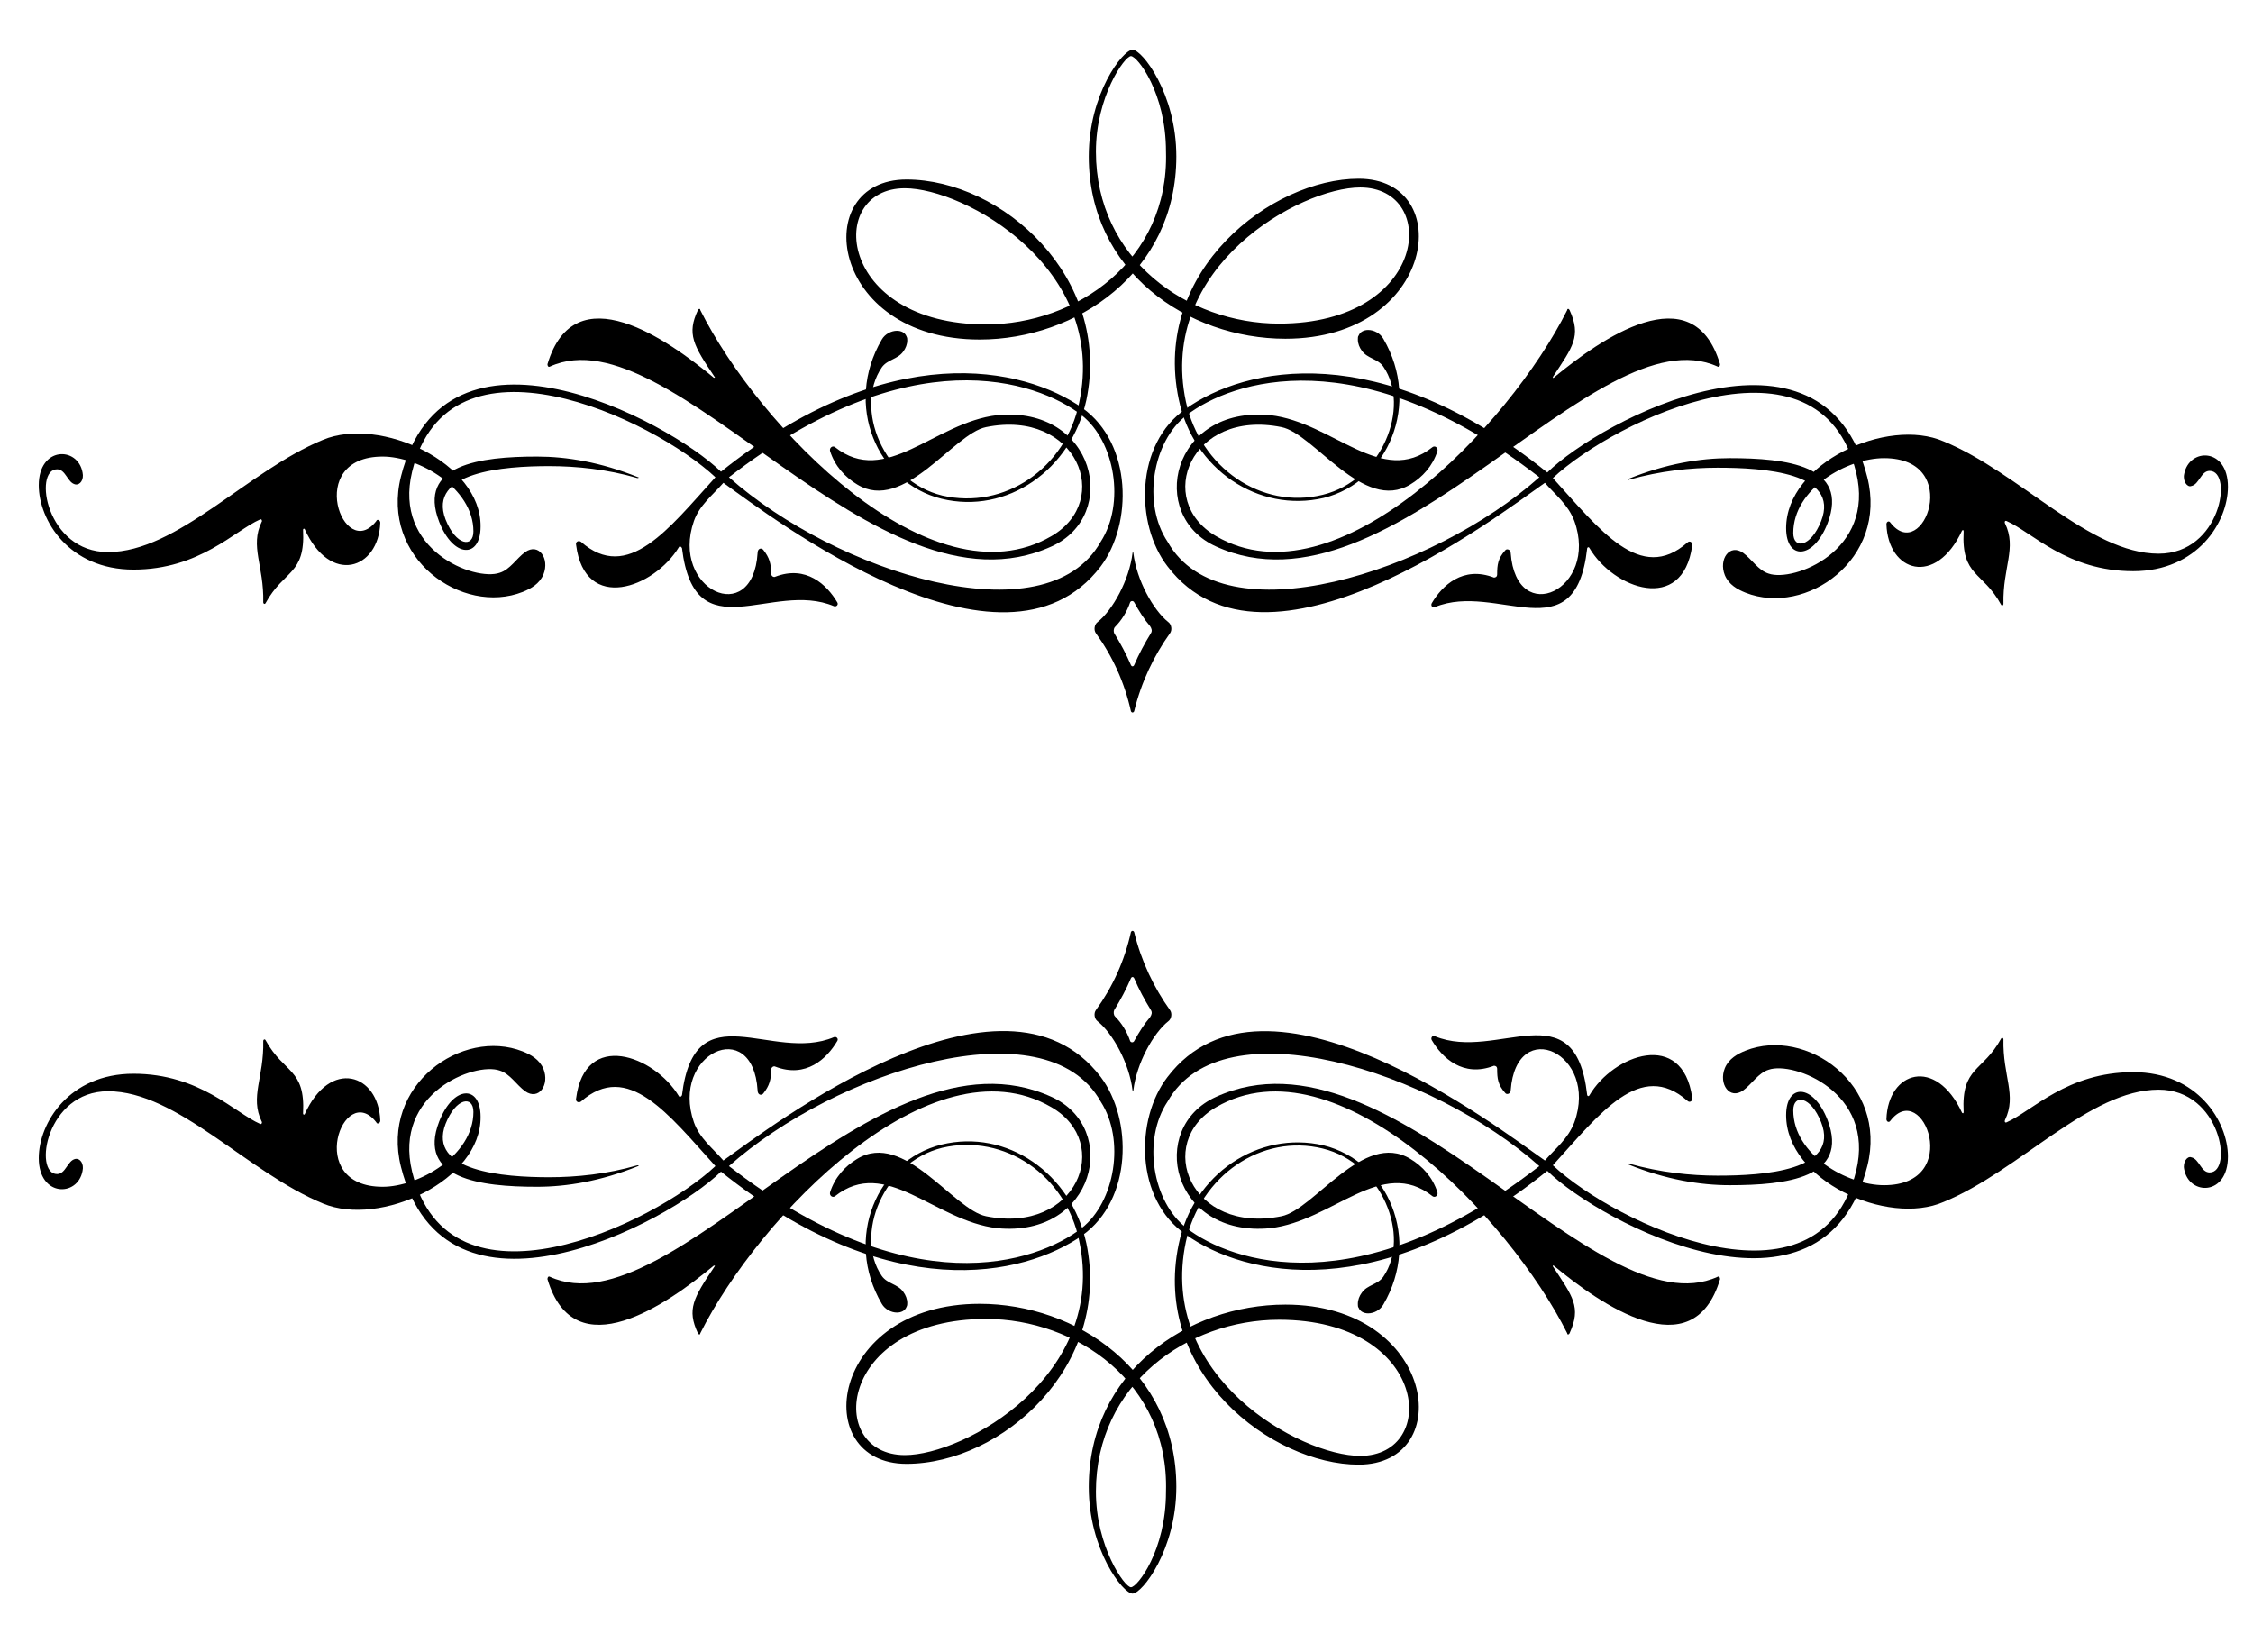
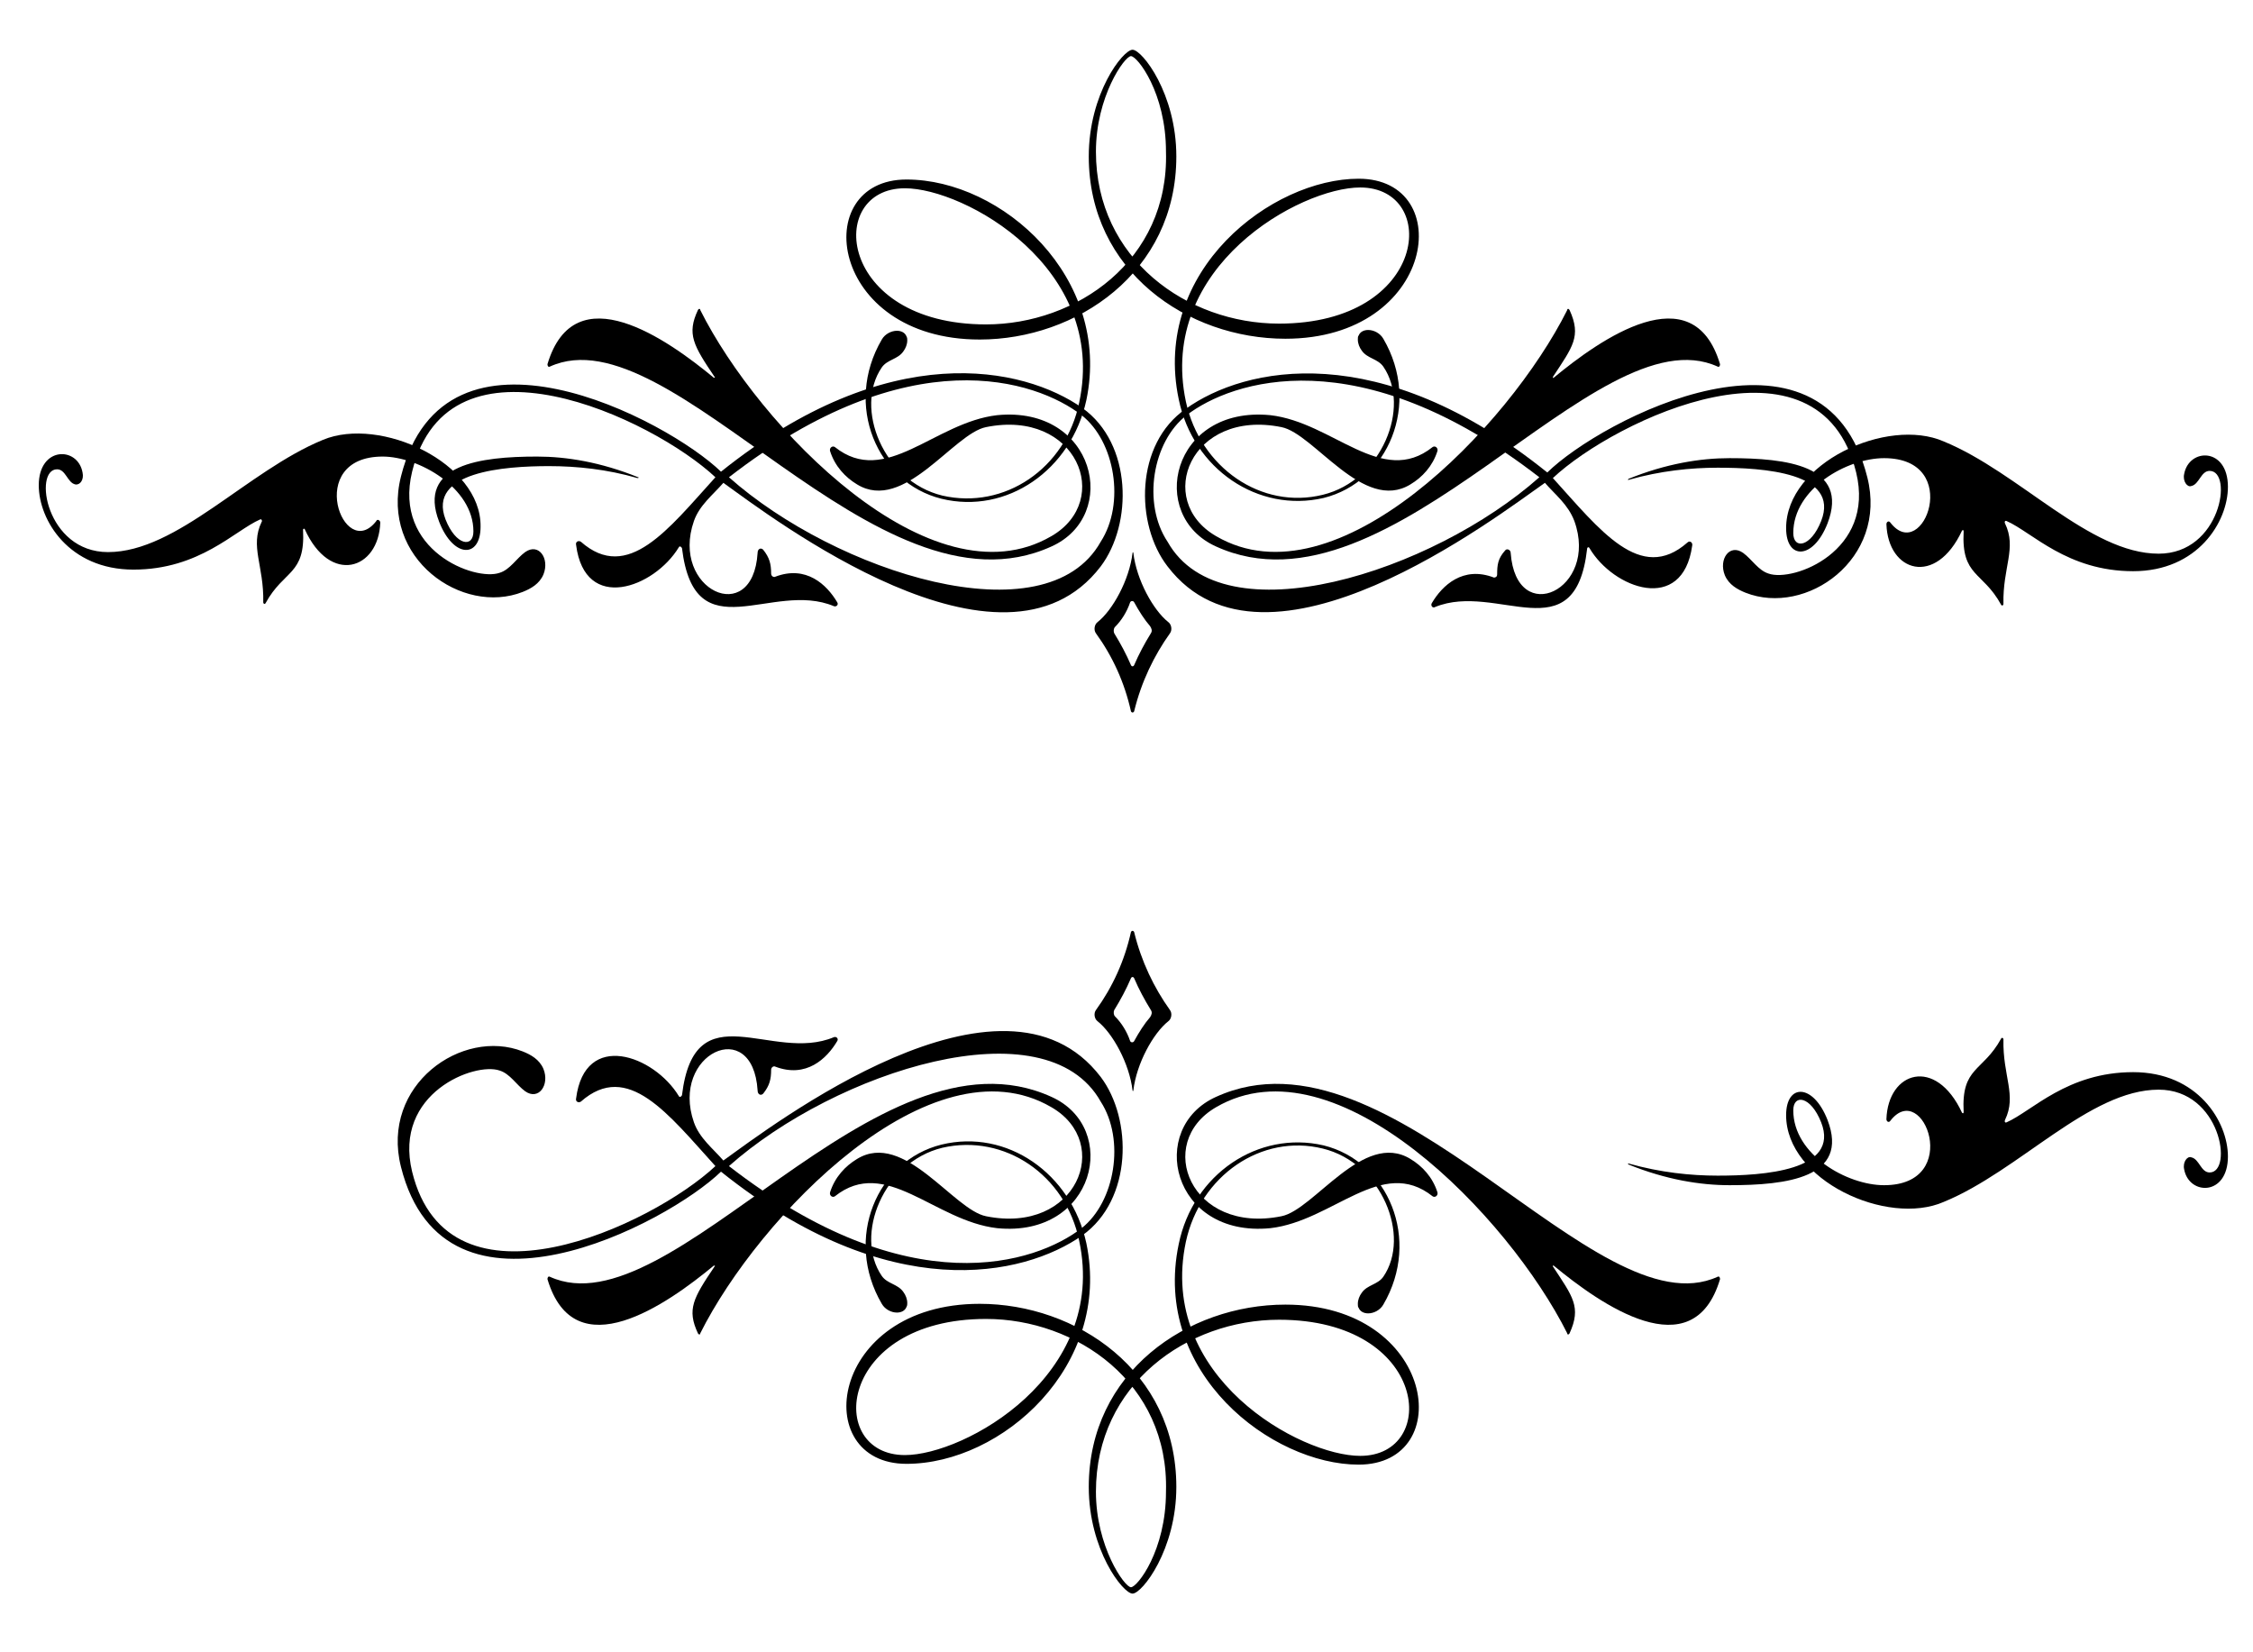
<svg xmlns="http://www.w3.org/2000/svg" xmlns:ns1="http://www.inkscape.org/namespaces/inkscape" xmlns:ns2="http://sodipodi.sourceforge.net/DTD/sodipodi-0.dtd" width="75mm" height="55mm" viewBox="0 0 75 55" version="1.1" id="svg4774" ns1:version="0.92.1 r15371" ns2:docname="Template1.svg">
  <defs id="defs4768" />
  <ns2:namedview id="base" pagecolor="#ffffff" bordercolor="#666666" borderopacity="1.0" ns1:pageopacity="0.0" ns1:pageshadow="2" ns1:zoom="1.979899" ns1:cx="205.73253" ns1:cy="119.01417" ns1:document-units="mm" ns1:current-layer="layer1" showgrid="false" ns1:window-width="1366" ns1:window-height="705" ns1:window-x="-8" ns1:window-y="-8" ns1:window-maximized="1" />
  <g ns1:label="Layer 1" ns1:groupmode="layer" id="layer1" transform="translate(0,-242)">
    <g transform="matrix(0.265,0,0,0.265,-272.852,77.766)" id="_x35_" style="fill:#000000;fill-opacity:1">
      <path style="fill:#000000;fill-opacity:1" ns1:connector-curvature="0" d="m 1182.4,688.4 c 22,10 47.7,-29.6 63,-22.6 0.2,0.1 0.3,-0.1 0.3,-0.3 -3.4,-11.4 -15.1,-3.1 -20.9,1.7 -0.1,0.1 -0.1,-0.1 -0.1,-0.1 2.5,-3.8 3.6,-5.1 2.1,-8.4 -0.1,-0.2 -0.3,-0.2 -0.3,0 -7.3,14.6 -29,37.2 -44.1,28.4 -7.8,-4.5 -3.2,-16 8.2,-13.7 4.1,0.8 10.3,10.8 16.2,7.2 1.5,-0.9 2.8,-2.3 3.4,-4.2 0.1,-0.4 -0.3,-0.7 -0.6,-0.5 -6.4,5.1 -12.5,-3.1 -20.4,-4 -12.4,-1.2 -15.5,12.6 -6.8,16.5 z" id="path258" />
      <path style="fill:#000000;fill-opacity:1" ns1:connector-curvature="0" d="m 1165.6,671 c -7.4,-5.2 -24.3,-8.9 -45.4,8 -6.7,-6.5 -34.7,-21.3 -40.2,0.6 -2.6,10.3 7.7,17.5 15.3,14.5 1,-0.4 2.1,-1 2.6,-2.2 0.8,-2 -0.6,-4 -2.3,-2.8 -1.1,0.8 -1.9,2.2 -3.2,2.6 -3.1,1.1 -13.4,-2.8 -11,-12.7 4.6,-18.8 30.2,-6.7 38.1,0.7 -5.9,6.5 -11,13.3 -16.9,8.1 -0.3,-0.2 -0.7,0 -0.6,0.4 1.1,8.6 9.8,5.4 12.9,0.3 0.1,-0.2 0.3,-0.1 0.4,0.1 1.6,13.2 11.3,4 19.1,7.3 0.3,0.1 0.6,-0.2 0.4,-0.5 -1.3,-2.2 -3.9,-4.7 -7.8,-3.2 -0.2,0.1 -0.5,-0.1 -0.5,-0.4 0,-1.2 -0.2,-2 -1,-3 -0.3,-0.3 -0.7,-0.1 -0.7,0.4 -0.6,9.5 -11,4.6 -8,-4 0.7,-2 2.4,-3.3 3.7,-4.8 6,4.3 35.1,26.6 47.4,10.5 4,-5.3 4,-15.4 -2.3,-19.9 z m 2.3,16.8 c -6.9,12.3 -33.3,3.8 -46.7,-8.1 22.7,-17.6 38.6,-12.2 44.3,-7.8 4.2,3.3 5.5,11.1 2.4,15.9 z" id="path260" />
      <path style="fill:#000000;fill-opacity:1" ns1:connector-curvature="0" d="m 1176.3,690.9 c 12.3,16.1 41.4,-6.3 47.4,-10.5 1.3,1.5 2.9,2.7 3.7,4.8 3.1,8.6 -7.3,13.5 -8,4 0,-0.4 -0.5,-0.6 -0.7,-0.3 -0.9,1 -1,1.8 -1,3 0,0.3 -0.2,0.4 -0.4,0.4 -3.9,-1.5 -6.5,1 -7.8,3.2 -0.2,0.3 0.1,0.7 0.4,0.5 7.8,-3.2 17.6,5.9 19.1,-7.3 0,-0.2 0.2,-0.3 0.3,-0.1 3,5.1 11.7,8.3 12.9,-0.3 0.1,-0.4 -0.3,-0.7 -0.6,-0.4 -5.9,5.2 -11,-1.6 -16.9,-8.1 7.9,-7.4 33.5,-19.5 38.1,-0.7 2.4,9.9 -7.9,13.8 -11,12.7 -1.3,-0.4 -2.1,-1.8 -3.2,-2.6 -1.7,-1.2 -3.1,0.8 -2.3,2.8 0.5,1.2 1.6,1.8 2.6,2.2 7.6,3 17.9,-4.2 15.3,-14.5 -5.5,-21.9 -33.5,-7.2 -40.2,-0.6 -21.1,-17 -38,-13.3 -45.4,-8 -6.4,4.4 -6.4,14.5 -2.3,19.8 z m 2.4,-19 c 5.6,-4.3 21.6,-9.8 44.3,7.8 -13.4,11.9 -39.8,20.4 -46.7,8.1 -3.2,-4.8 -1.9,-12.6 2.4,-15.9 z" id="path262" />
      <path style="fill:#000000;fill-opacity:1" ns1:connector-curvature="0" d="m 1161.7,688.4 c -22,10 -47.7,-29.6 -63,-22.6 -0.2,0.1 -0.3,-0.1 -0.3,-0.3 3.4,-11.4 15.1,-3.1 20.9,1.7 0.1,0 0.2,0 0.1,-0.1 -2.7,-4 -3.5,-5.4 -2.1,-8.4 0.1,-0.2 0.3,-0.2 0.3,0 7.3,14.6 29,37.2 44.1,28.4 7.8,-4.5 3.2,-16 -8.2,-13.7 -4.1,0.8 -10.3,10.8 -16.2,7.2 -1.5,-0.9 -2.8,-2.3 -3.4,-4.2 -0.1,-0.4 0.3,-0.7 0.6,-0.5 6.4,5.1 12.5,-3.1 20.4,-4 12.3,-1.2 15.5,12.6 6.8,16.5 z" id="path264" />
      <path style="fill:#000000;fill-opacity:1" ns1:connector-curvature="0" d="m 1153.5,660.5 c -18.7,0 -20.2,-17.1 -10.2,-17.1 7.5,0 25.5,10 21.9,26.9 -1.7,8.3 -9.4,13.5 -17.2,11.7 -7.4,-1.8 -11.1,-11 -7.6,-16.1 0.7,-1 2,-1 2.7,-2 0.3,-0.4 0.5,-0.9 0.5,-1.4 0,-0.2 0,-0.3 -0.1,-0.5 -0.2,-0.5 -0.7,-0.7 -1.2,-0.7 -0.7,0 -1.5,0.4 -1.9,1.1 -4.8,8.2 -0.6,18 7.5,20 8.2,2 16.3,-3.6 18.2,-12.4 3.2,-15.4 -10.6,-27.7 -22.6,-27.7 -12.3,0 -9.8,20.1 9.2,20.1 12.1,0 24.7,-8.4 24.7,-23 0,-7.9 -4.3,-13.4 -5.5,-13.4 -1.2,0 -5.5,5.5 -5.5,13.4 0,14.4 12.4,22.9 24.7,22.9 18.9,0 21.6,-20.1 9.2,-20.1 -10.9,0 -26,11.5 -22.6,27.7 1.8,8.8 10,14.3 18.2,12.4 8.1,-2 12.3,-11.8 7.5,-20 -0.4,-0.7 -1.2,-1.1 -1.9,-1.1 -0.5,0 -1,0.2 -1.2,0.7 -0.1,0.1 -0.1,0.3 -0.1,0.5 0,0.5 0.2,1 0.5,1.4 0.7,1 2,1 2.7,2 3.5,5.1 -0.2,14.3 -7.6,16.1 -7.7,1.9 -15.4,-3.4 -17.2,-11.7 -3.6,-17 14.4,-26.9 21.9,-26.9 10,0 8.6,17.1 -10.2,17.1 -11.5,0 -23,-8.1 -23,-21.6 0,-6.9 3.6,-12 4.4,-12 0.8,0 4.4,4.6 4.4,12 0.4,13.7 -11.3,21.7 -22.6,21.7 z" id="path266" />
      <path style="fill:#000000;fill-opacity:1" ns1:connector-curvature="0" d="m 1254,686.1 c 0,4 3.4,4 5.2,-0.6 2.8,-7.3 -5.2,-8.2 -12.3,-8.2 -3.7,0 -8,0.7 -12.7,2.6 -0.1,0.1 -0.1,0.2 0.1,0.1 3.9,-1.1 7.7,-1.5 11.1,-1.5 5.7,0 15.4,0.6 13,6.7 -1.3,3.3 -3.5,3.6 -3.5,1.5 0,-5.6 6.8,-9.4 11.4,-9.4 10,0 4.9,13.4 0.8,8.1 -0.2,-0.3 -0.5,-0.1 -0.5,0.2 0,0 0,0 0,0 0.2,6 6.2,7.9 9.5,0.8 0.1,-0.1 0.2,-0.1 0.2,0.1 0,0 0,0 0,0 -0.3,5.7 2.4,5 4.7,9.2 0.1,0.2 0.3,0.1 0.3,-0.1 0,0 0,0 0,0 -0.1,-4.6 1.7,-7 0.2,-10.1 -0.1,-0.2 0,-0.4 0.2,-0.3 3.2,1.4 7.6,6.3 15.9,6.3 8.1,0 11.9,-6.2 11.9,-10.6 0,-5 -4.9,-4.9 -5.5,-1.6 -0.2,0.9 0.4,1.7 0.9,1.5 1,-0.2 1.2,-1.9 2.3,-1.9 3,0 1.4,10.4 -6.4,10.4 -8.7,0 -17.5,-10.2 -27,-14.1 -7.1,-3.1 -19.8,2.7 -19.8,10.9 z" id="path268" />
      <path style="fill:#000000;fill-opacity:1" ns1:connector-curvature="0" d="m 1070.2,675 c -9.5,3.9 -18.3,14.1 -27,14.1 -7.8,0 -9.4,-10.4 -6.4,-10.4 1.1,0 1.3,1.7 2.3,1.9 0.6,0.1 1.1,-0.6 0.9,-1.5 -0.6,-3.3 -5.5,-3.3 -5.5,1.6 0,4.4 3.8,10.6 11.9,10.6 8.3,0 12.7,-4.9 15.9,-6.3 0.2,-0.1 0.3,0.2 0.2,0.3 -1.5,3.1 0.3,5.5 0.2,10.1 0,0 0,0 0,0 0,0.2 0.2,0.3 0.3,0.1 2.3,-4.2 5,-3.5 4.7,-9.2 0,0 0,0 0,0 0,-0.1 0.1,-0.2 0.2,-0.1 3.2,7.1 9.3,5.1 9.5,-0.8 0,0 0,0 0,0 0,-0.3 -0.4,-0.5 -0.5,-0.2 -4.1,5.3 -9.1,-8.1 0.8,-8.1 4.5,0 11.4,3.9 11.4,9.4 0,2.1 -2.2,1.8 -3.5,-1.5 -2.3,-6 7.4,-6.7 13,-6.7 3.5,0 7.3,0.4 11.1,1.5 0.2,0 0.2,-0.1 0.1,-0.1 -4.7,-1.9 -9,-2.6 -12.7,-2.6 -7.1,0 -15.1,1 -12.3,8.2 1.8,4.6 5.2,4.6 5.2,0.6 0.1,-8 -12.6,-13.9 -19.8,-10.9 z" id="path270" />
      <path style="fill:#000000;fill-opacity:1" ns1:connector-curvature="0" d="m 1167.3,699.3 c -0.3,-0.4 -0.2,-1.1 0.2,-1.4 1.9,-1.5 4,-5.3 4.4,-8.7 0,-0.1 0.1,-0.1 0.1,0 0.4,3.4 2.5,7.2 4.4,8.7 0.4,0.3 0.5,1 0.2,1.4 -2,2.8 -3.6,6.1 -4.5,9.8 -0.1,0.2 -0.3,0.2 -0.4,0 -0.8,-3.6 -2.3,-6.9 -4.4,-9.8 z m 2.4,-0.8 c -0.2,0.2 -0.2,0.6 -0.1,0.8 0.8,1.3 1.5,2.6 2.1,4 0.1,0.2 0.3,0.2 0.4,0 0.6,-1.4 1.3,-2.7 2.1,-4 0.2,-0.3 0.1,-0.6 -0.1,-0.9 -0.7,-0.8 -1.4,-1.9 -2,-3 -0.1,-0.2 -0.4,-0.2 -0.5,0 -0.4,1.2 -1.1,2.3 -1.9,3.1 z" id="path272" />
    </g>
    <g transform="matrix(0.265,0,0,-0.265,-272.852,460.936)" id="_x35_-6" style="fill:#000000;fill-opacity:1">
      <path style="fill:#000000;fill-opacity:1" ns1:connector-curvature="0" d="m 1182.4,688.4 c 22,10 47.7,-29.6 63,-22.6 0.2,0.1 0.3,-0.1 0.3,-0.3 -3.4,-11.4 -15.1,-3.1 -20.9,1.7 -0.1,0.1 -0.1,-0.1 -0.1,-0.1 2.5,-3.8 3.6,-5.1 2.1,-8.4 -0.1,-0.2 -0.3,-0.2 -0.3,0 -7.3,14.6 -29,37.2 -44.1,28.4 -7.8,-4.5 -3.2,-16 8.2,-13.7 4.1,0.8 10.3,10.8 16.2,7.2 1.5,-0.9 2.8,-2.3 3.4,-4.2 0.1,-0.4 -0.3,-0.7 -0.6,-0.5 -6.4,5.1 -12.5,-3.1 -20.4,-4 -12.4,-1.2 -15.5,12.6 -6.8,16.5 z" id="path258-6" />
      <path style="fill:#000000;fill-opacity:1" ns1:connector-curvature="0" d="m 1165.6,671 c -7.4,-5.2 -24.3,-8.9 -45.4,8 -6.7,-6.5 -34.7,-21.3 -40.2,0.6 -2.6,10.3 7.7,17.5 15.3,14.5 1,-0.4 2.1,-1 2.6,-2.2 0.8,-2 -0.6,-4 -2.3,-2.8 -1.1,0.8 -1.9,2.2 -3.2,2.6 -3.1,1.1 -13.4,-2.8 -11,-12.7 4.6,-18.8 30.2,-6.7 38.1,0.7 -5.9,6.5 -11,13.3 -16.9,8.1 -0.3,-0.2 -0.7,0 -0.6,0.4 1.1,8.6 9.8,5.4 12.9,0.3 0.1,-0.2 0.3,-0.1 0.4,0.1 1.6,13.2 11.3,4 19.1,7.3 0.3,0.1 0.6,-0.2 0.4,-0.5 -1.3,-2.2 -3.9,-4.7 -7.8,-3.2 -0.2,0.1 -0.5,-0.1 -0.5,-0.4 0,-1.2 -0.2,-2 -1,-3 -0.3,-0.3 -0.7,-0.1 -0.7,0.4 -0.6,9.5 -11,4.6 -8,-4 0.7,-2 2.4,-3.3 3.7,-4.8 6,4.3 35.1,26.6 47.4,10.5 4,-5.3 4,-15.4 -2.3,-19.9 z m 2.3,16.8 c -6.9,12.3 -33.3,3.8 -46.7,-8.1 22.7,-17.6 38.6,-12.2 44.3,-7.8 4.2,3.3 5.5,11.1 2.4,15.9 z" id="path260-4" />
-       <path style="fill:#000000;fill-opacity:1" ns1:connector-curvature="0" d="m 1176.3,690.9 c 12.3,16.1 41.4,-6.3 47.4,-10.5 1.3,1.5 2.9,2.7 3.7,4.8 3.1,8.6 -7.3,13.5 -8,4 0,-0.4 -0.5,-0.6 -0.7,-0.3 -0.9,1 -1,1.8 -1,3 0,0.3 -0.2,0.4 -0.4,0.4 -3.9,-1.5 -6.5,1 -7.8,3.2 -0.2,0.3 0.1,0.7 0.4,0.5 7.8,-3.2 17.6,5.9 19.1,-7.3 0,-0.2 0.2,-0.3 0.3,-0.1 3,5.1 11.7,8.3 12.9,-0.3 0.1,-0.4 -0.3,-0.7 -0.6,-0.4 -5.9,5.2 -11,-1.6 -16.9,-8.1 7.9,-7.4 33.5,-19.5 38.1,-0.7 2.4,9.9 -7.9,13.8 -11,12.7 -1.3,-0.4 -2.1,-1.8 -3.2,-2.6 -1.7,-1.2 -3.1,0.8 -2.3,2.8 0.5,1.2 1.6,1.8 2.6,2.2 7.6,3 17.9,-4.2 15.3,-14.5 -5.5,-21.9 -33.5,-7.2 -40.2,-0.6 -21.1,-17 -38,-13.3 -45.4,-8 -6.4,4.4 -6.4,14.5 -2.3,19.8 z m 2.4,-19 c 5.6,-4.3 21.6,-9.8 44.3,7.8 -13.4,11.9 -39.8,20.4 -46.7,8.1 -3.2,-4.8 -1.9,-12.6 2.4,-15.9 z" id="path262-1" />
      <path style="fill:#000000;fill-opacity:1" ns1:connector-curvature="0" d="m 1161.7,688.4 c -22,10 -47.7,-29.6 -63,-22.6 -0.2,0.1 -0.3,-0.1 -0.3,-0.3 3.4,-11.4 15.1,-3.1 20.9,1.7 0.1,0 0.2,0 0.1,-0.1 -2.7,-4 -3.5,-5.4 -2.1,-8.4 0.1,-0.2 0.3,-0.2 0.3,0 7.3,14.6 29,37.2 44.1,28.4 7.8,-4.5 3.2,-16 -8.2,-13.7 -4.1,0.8 -10.3,10.8 -16.2,7.2 -1.5,-0.9 -2.8,-2.3 -3.4,-4.2 -0.1,-0.4 0.3,-0.7 0.6,-0.5 6.4,5.1 12.5,-3.1 20.4,-4 12.3,-1.2 15.5,12.6 6.8,16.5 z" id="path264-5" />
      <path style="fill:#000000;fill-opacity:1" ns1:connector-curvature="0" d="m 1153.5,660.5 c -18.7,0 -20.2,-17.1 -10.2,-17.1 7.5,0 25.5,10 21.9,26.9 -1.7,8.3 -9.4,13.5 -17.2,11.7 -7.4,-1.8 -11.1,-11 -7.6,-16.1 0.7,-1 2,-1 2.7,-2 0.3,-0.4 0.5,-0.9 0.5,-1.4 0,-0.2 0,-0.3 -0.1,-0.5 -0.2,-0.5 -0.7,-0.7 -1.2,-0.7 -0.7,0 -1.5,0.4 -1.9,1.1 -4.8,8.2 -0.6,18 7.5,20 8.2,2 16.3,-3.6 18.2,-12.4 3.2,-15.4 -10.6,-27.7 -22.6,-27.7 -12.3,0 -9.8,20.1 9.2,20.1 12.1,0 24.7,-8.4 24.7,-23 0,-7.9 -4.3,-13.4 -5.5,-13.4 -1.2,0 -5.5,5.5 -5.5,13.4 0,14.4 12.4,22.9 24.7,22.9 18.9,0 21.6,-20.1 9.2,-20.1 -10.9,0 -26,11.5 -22.6,27.7 1.8,8.8 10,14.3 18.2,12.4 8.1,-2 12.3,-11.8 7.5,-20 -0.4,-0.7 -1.2,-1.1 -1.9,-1.1 -0.5,0 -1,0.2 -1.2,0.7 -0.1,0.1 -0.1,0.3 -0.1,0.5 0,0.5 0.2,1 0.5,1.4 0.7,1 2,1 2.7,2 3.5,5.1 -0.2,14.3 -7.6,16.1 -7.7,1.9 -15.4,-3.4 -17.2,-11.7 -3.6,-17 14.4,-26.9 21.9,-26.9 10,0 8.6,17.1 -10.2,17.1 -11.5,0 -23,-8.1 -23,-21.6 0,-6.9 3.6,-12 4.4,-12 0.8,0 4.4,4.6 4.4,12 0.4,13.7 -11.3,21.7 -22.6,21.7 z" id="path266-0" />
      <path style="fill:#000000;fill-opacity:1" ns1:connector-curvature="0" d="m 1254,686.1 c 0,4 3.4,4 5.2,-0.6 2.8,-7.3 -5.2,-8.2 -12.3,-8.2 -3.7,0 -8,0.7 -12.7,2.6 -0.1,0.1 -0.1,0.2 0.1,0.1 3.9,-1.1 7.7,-1.5 11.1,-1.5 5.7,0 15.4,0.6 13,6.7 -1.3,3.3 -3.5,3.6 -3.5,1.5 0,-5.6 6.8,-9.4 11.4,-9.4 10,0 4.9,13.4 0.8,8.1 -0.2,-0.3 -0.5,-0.1 -0.5,0.2 0,0 0,0 0,0 0.2,6 6.2,7.9 9.5,0.8 0.1,-0.1 0.2,-0.1 0.2,0.1 0,0 0,0 0,0 -0.3,5.7 2.4,5 4.7,9.2 0.1,0.2 0.3,0.1 0.3,-0.1 0,0 0,0 0,0 -0.1,-4.6 1.7,-7 0.2,-10.1 -0.1,-0.2 0,-0.4 0.2,-0.3 3.2,1.4 7.6,6.3 15.9,6.3 8.1,0 11.9,-6.2 11.9,-10.6 0,-5 -4.9,-4.9 -5.5,-1.6 -0.2,0.9 0.4,1.7 0.9,1.5 1,-0.2 1.2,-1.9 2.3,-1.9 3,0 1.4,10.4 -6.4,10.4 -8.7,0 -17.5,-10.2 -27,-14.1 -7.1,-3.1 -19.8,2.7 -19.8,10.9 z" id="path268-3" />
-       <path style="fill:#000000;fill-opacity:1" ns1:connector-curvature="0" d="m 1070.2,675 c -9.5,3.9 -18.3,14.1 -27,14.1 -7.8,0 -9.4,-10.4 -6.4,-10.4 1.1,0 1.3,1.7 2.3,1.9 0.6,0.1 1.1,-0.6 0.9,-1.5 -0.6,-3.3 -5.5,-3.3 -5.5,1.6 0,4.4 3.8,10.6 11.9,10.6 8.3,0 12.7,-4.9 15.9,-6.3 0.2,-0.1 0.3,0.2 0.2,0.3 -1.5,3.1 0.3,5.5 0.2,10.1 0,0 0,0 0,0 0,0.2 0.2,0.3 0.3,0.1 2.3,-4.2 5,-3.5 4.7,-9.2 0,0 0,0 0,0 0,-0.1 0.1,-0.2 0.2,-0.1 3.2,7.1 9.3,5.1 9.5,-0.8 0,0 0,0 0,0 0,-0.3 -0.4,-0.5 -0.5,-0.2 -4.1,5.3 -9.1,-8.1 0.8,-8.1 4.5,0 11.4,3.9 11.4,9.4 0,2.1 -2.2,1.8 -3.5,-1.5 -2.3,-6 7.4,-6.7 13,-6.7 3.5,0 7.3,0.4 11.1,1.5 0.2,0 0.2,-0.1 0.1,-0.1 -4.7,-1.9 -9,-2.6 -12.7,-2.6 -7.1,0 -15.1,1 -12.3,8.2 1.8,4.6 5.2,4.6 5.2,0.6 0.1,-8 -12.6,-13.9 -19.8,-10.9 z" id="path270-6" />
+       <path style="fill:#000000;fill-opacity:1" ns1:connector-curvature="0" d="m 1070.2,675 z" id="path270-6" />
      <path style="fill:#000000;fill-opacity:1" ns1:connector-curvature="0" d="m 1167.3,699.3 c -0.3,-0.4 -0.2,-1.1 0.2,-1.4 1.9,-1.5 4,-5.3 4.4,-8.7 0,-0.1 0.1,-0.1 0.1,0 0.4,3.4 2.5,7.2 4.4,8.7 0.4,0.3 0.5,1 0.2,1.4 -2,2.8 -3.6,6.1 -4.5,9.8 -0.1,0.2 -0.3,0.2 -0.4,0 -0.8,-3.6 -2.3,-6.9 -4.4,-9.8 z m 2.4,-0.8 c -0.2,0.2 -0.2,0.6 -0.1,0.8 0.8,1.3 1.5,2.6 2.1,4 0.1,0.2 0.3,0.2 0.4,0 0.6,-1.4 1.3,-2.7 2.1,-4 0.2,-0.3 0.1,-0.6 -0.1,-0.9 -0.7,-0.8 -1.4,-1.9 -2,-3 -0.1,-0.2 -0.4,-0.2 -0.5,0 -0.4,1.2 -1.1,2.3 -1.9,3.1 z" id="path272-9" />
    </g>
  </g>
</svg>